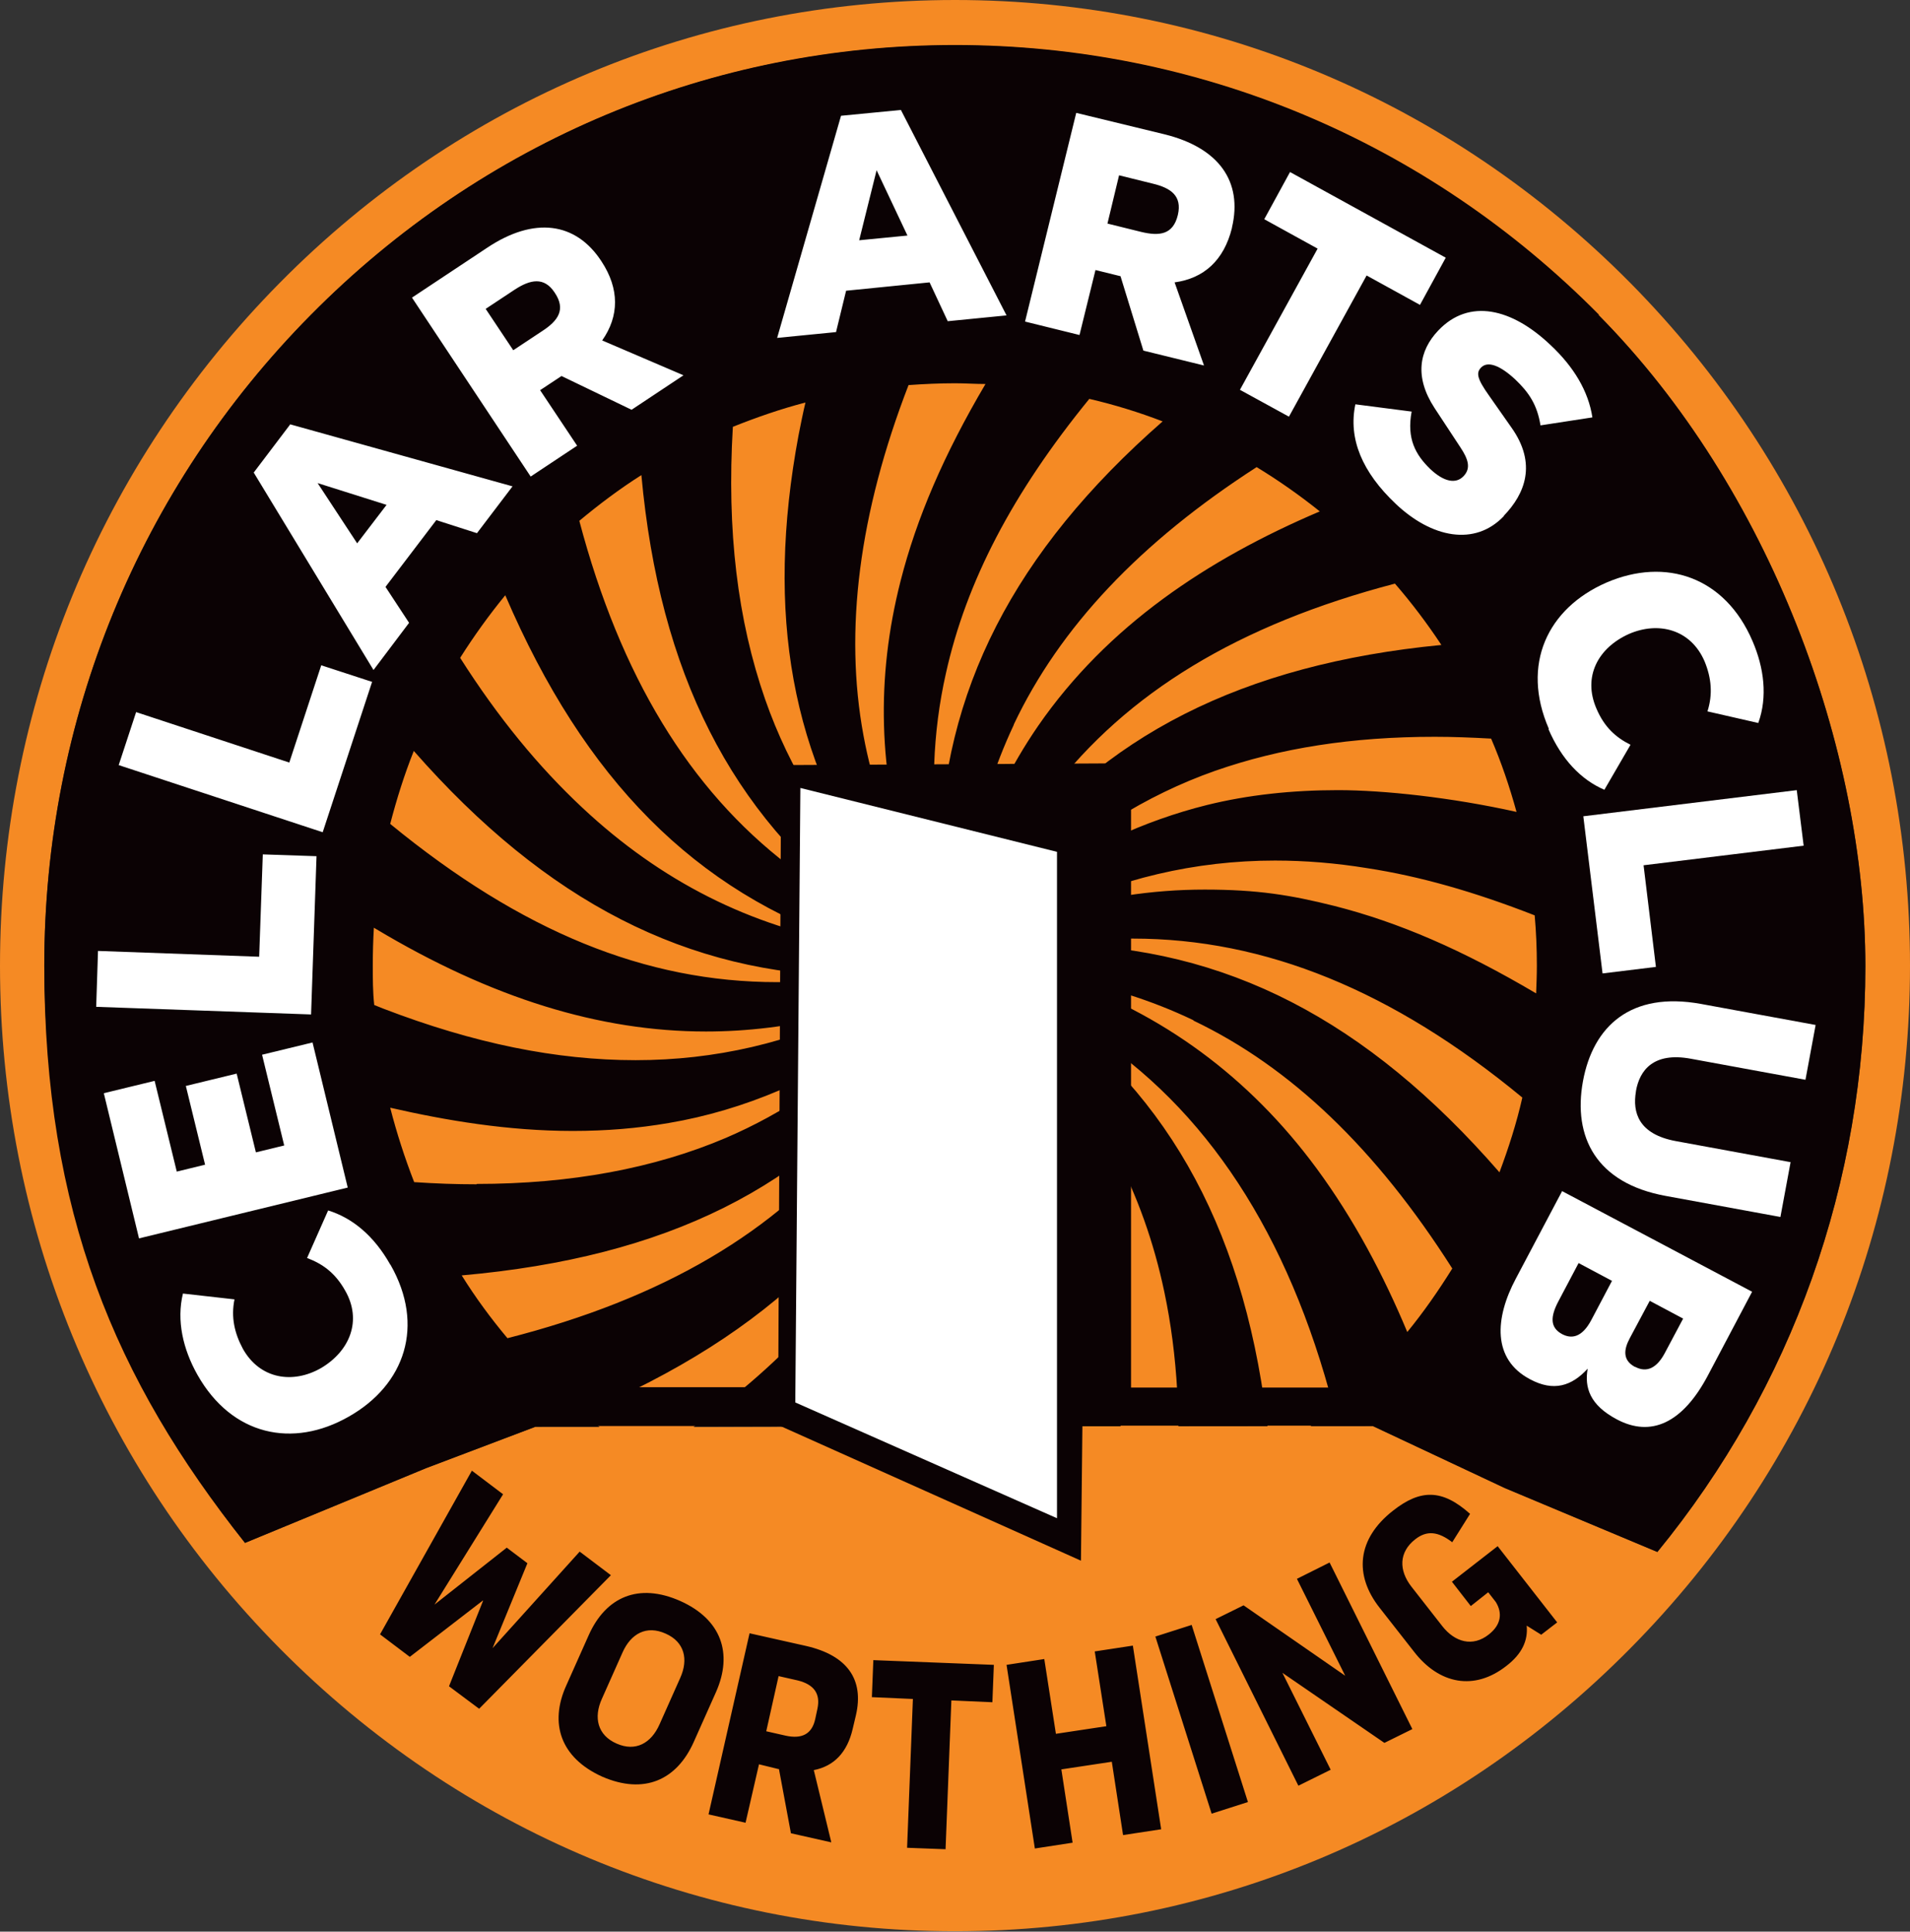
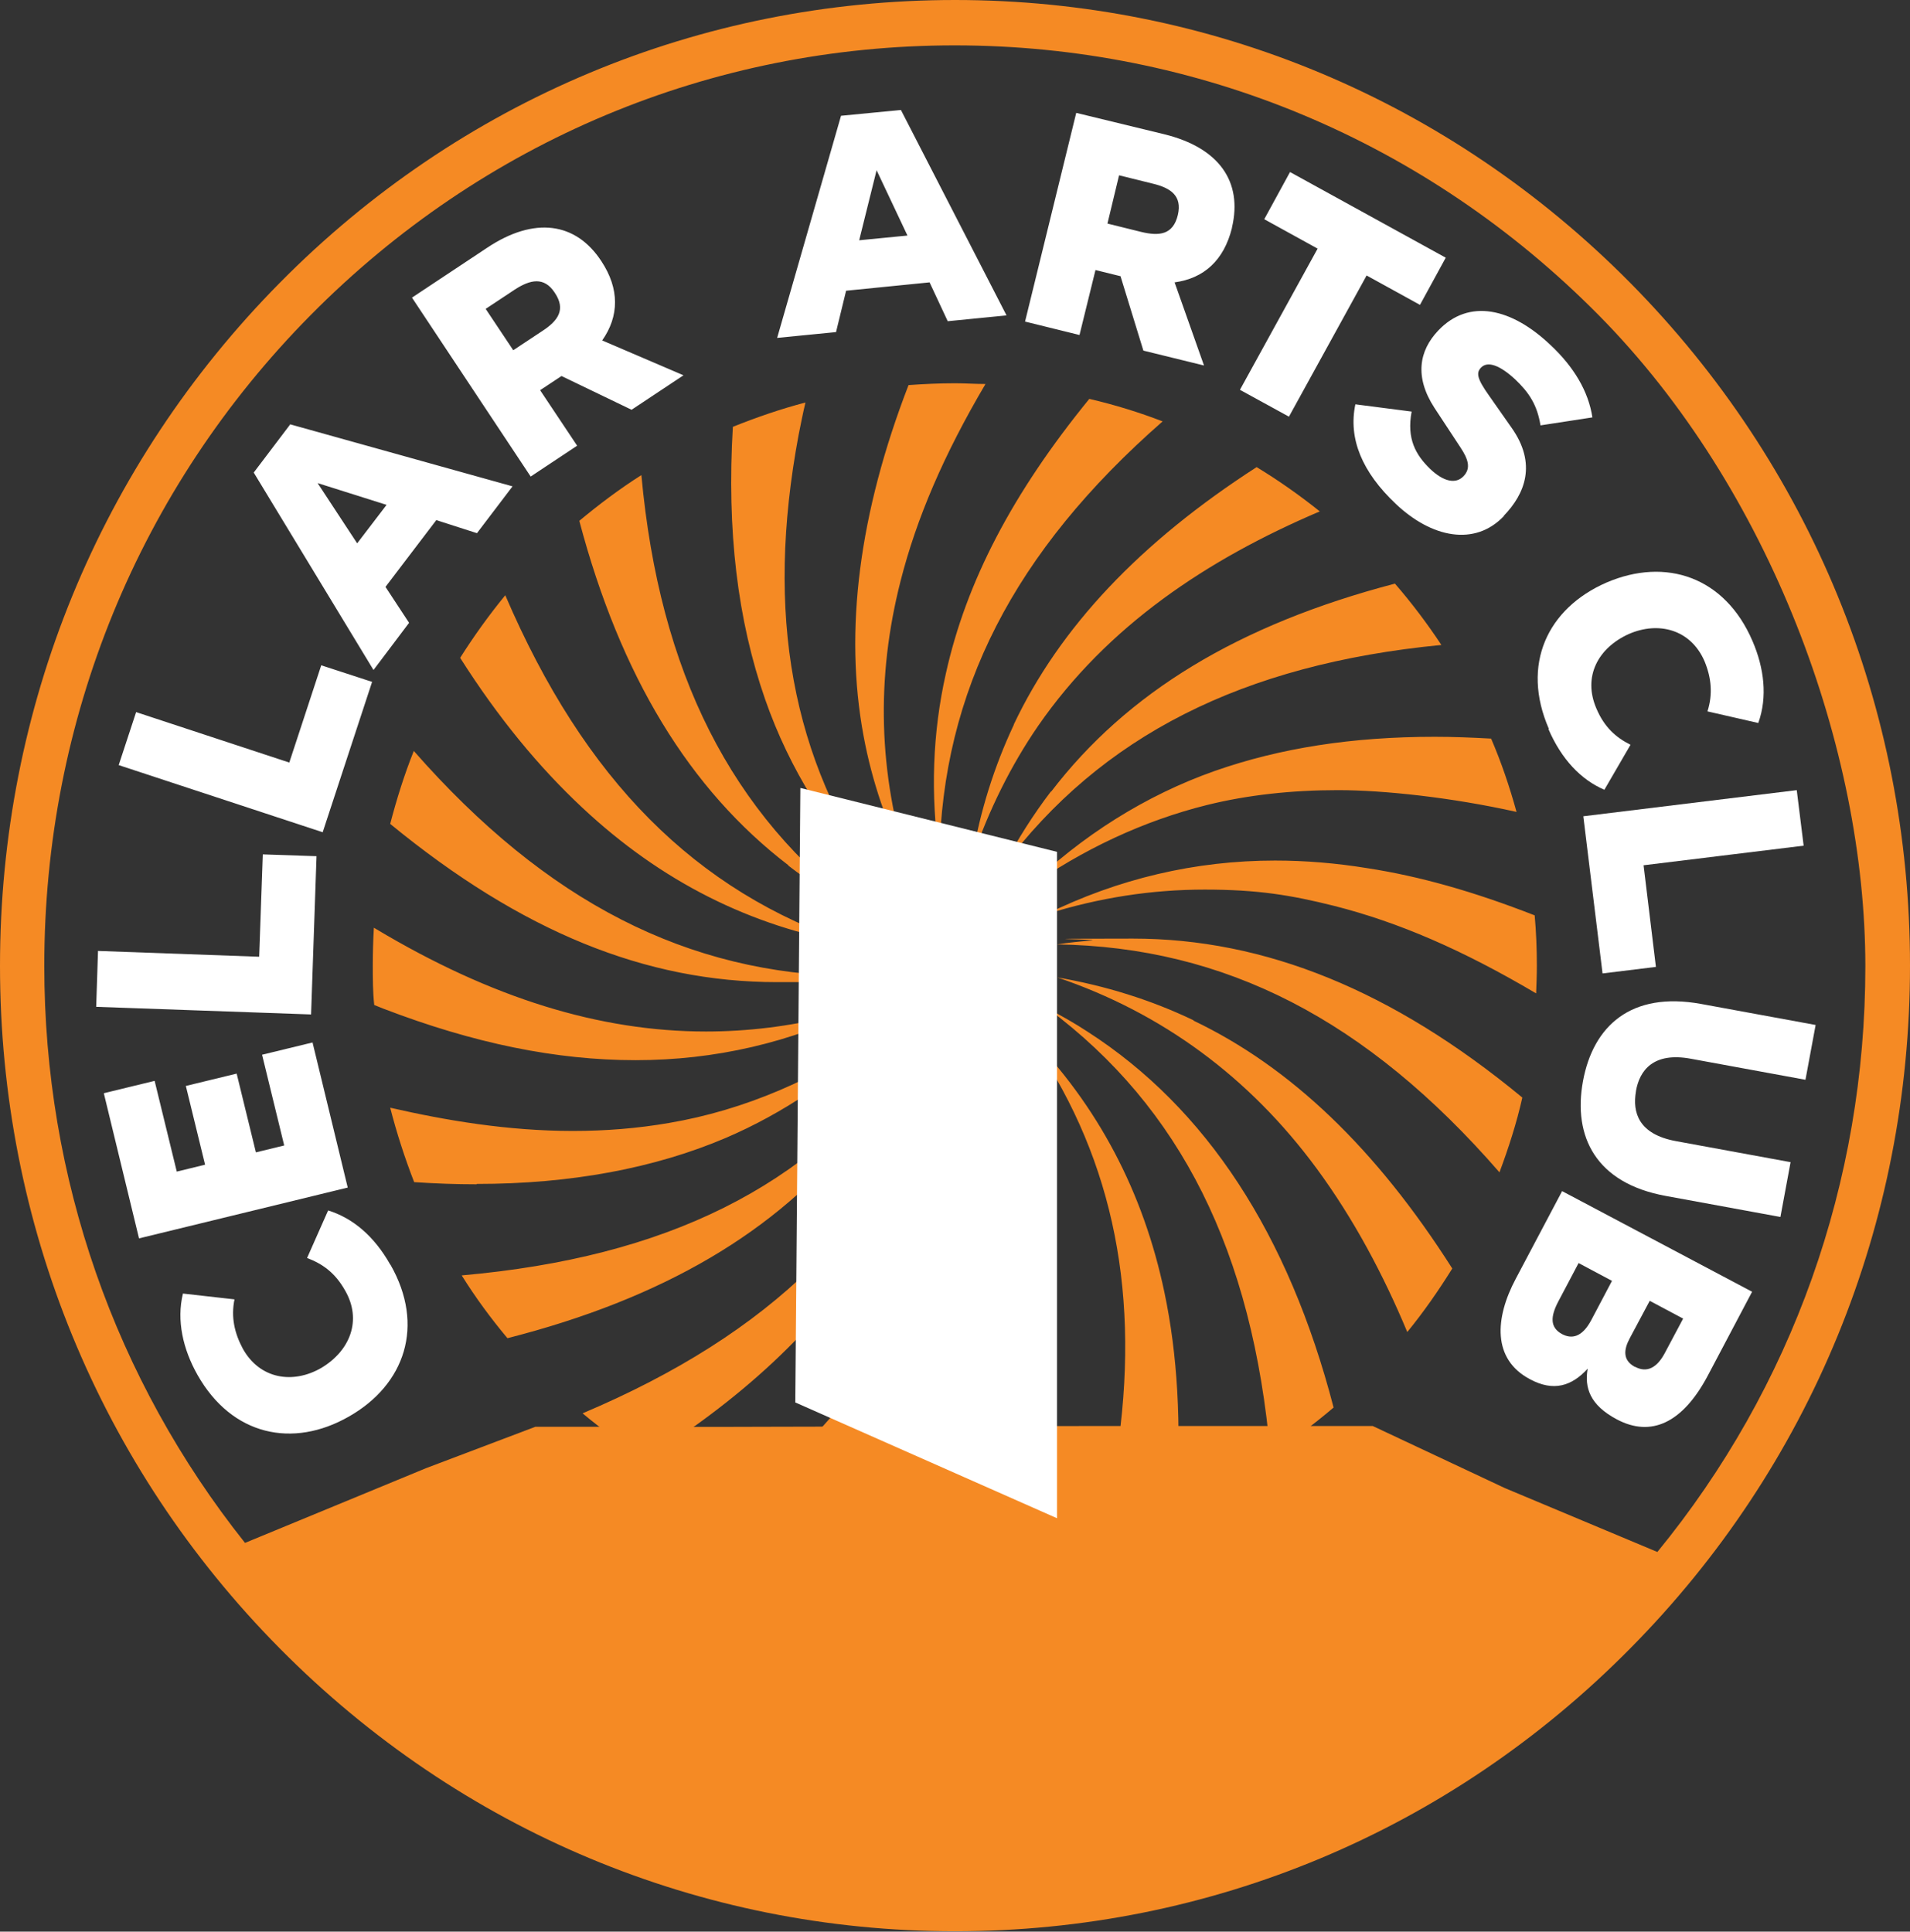
<svg xmlns="http://www.w3.org/2000/svg" id="Layer_1" version="1.1" viewBox="0 0 526.2 532.2">
  <rect x="0" y="0" width="526.2" height="532.2" fill="#333333" stroke="none" />
  <defs>
    <style>
      .st0 {
        fill: #fff;
      }

      .st1 {
        fill: #f58a24;
      }

      .st2 {
        fill: #0b0204;
      }
    </style>
  </defs>
  <g id="background">
    <path class="st1" d="M526.2,266.1c0,71.1-27.4,137.9-77.1,188.1-49.7,50.3-115.8,77.9-186,77.9s-136.3-27.7-186-77.9C27.4,404,0,337.2,0,266.1S27.4,128.2,77.1,77.9C126.7,27.7,192.8,0,263.1,0s136.3,27.7,186,77.9c49.7,50.3,77.1,117.1,77.1,188.1h0ZM12.2,266.1c0,58.5,19.5,114,55.3,159l49.9-20.6,30.1-11.4h37.3c0,.1,27,0,27,0l86.2-.2h80.2l36.4,17.1,42,17.6c37.1-45.3,57.3-101.8,57.3-161.4s-26.1-131.5-73.5-179.4c-47.4-47.9-110.4-74.3-177.4-74.3s-130,26.4-177.4,74.3C38.3,134.6,12.2,198.3,12.2,266.1Z" />
    <g>
-       <path class="st2" d="M440.5,86.7c-47.4-47.9-110.4-74.3-177.4-74.3s-130,26.4-177.4,74.3C38.3,134.6,12.2,198.3,12.2,266.1s19.5,114,55.3,159l49.9-20.6,30.1-11.4,230.7-.2,36.4,17.1,42,17.6c37.1-45.3,57.3-101.8,57.3-161.4s-26.1-131.5-73.5-179.4h0Z" />
      <path class="st0" d="M107.6,348.5c9.5,16.7,4,33-11.5,41.8h0c-15.4,8.8-32.2,5.3-41.7-11.5h0c-4-7.1-5.8-15-4-22.4l14.2,1.6c-1,4.9,0,9.3,2.3,13.6h0c4.7,8.4,13.8,9.8,21.6,5.3h0c7.9-4.7,11.3-13.1,6.6-21.3h0c-2.8-5-6.3-7.4-10.5-9l5.8-13.1c6.8,2.1,12.7,7.1,17.1,14.9h0ZM86.2,287.2l-14,3.4,6.1,25-7.8,1.9-5.3-21.7-14,3.4,5.3,21.7-7.8,1.9-6.1-25-14,3.4,9.7,40,57.5-14-9.7-40h.1ZM87.2,235.9l-14.8-.5-1,28.2-44.4-1.6-.5,15.4,59.2,2.1,1.5-43.6ZM102.6,187.9l-14.1-4.6-8.8,26.8-42.2-13.9-4.8,14.6,56.2,18.5,13.6-41.4h.1ZM79.9,116.9l61.3,17.1-9.8,12.9-11.2-3.6-14,18.4,6.5,9.9-9.8,13-33-54.4,10-13.2h0ZM87.5,133.1l10.9,16.6,8.1-10.6-19-6ZM165.9,93.8l22.4,9.6-14.3,9.5-19.3-9.3-5.9,3.9,10.2,15.3-12.8,8.5-32.7-49.3,20.8-13.8c12.8-8.5,24.3-7.1,31.4,3.8h0c5,7.6,4.9,15.1.2,21.8h0ZM152.8,80.6h0c-2.9-4.4-6.7-3.6-11-.8l-8,5.3,7.6,11.4,8-5.3c4.3-2.8,6.6-5.9,3.4-10.6ZM230.3,91.5l-16.2,1.6,17.6-61.2,16.5-1.6,29.1,56.6-16.2,1.6-5-10.7-23,2.3-2.8,11.5h0ZM236.7,66.2l13.3-1.3-8.5-18-4.8,19.3ZM339.4,62.8h0c-2.2,8.9-7.7,13.9-15.8,15l8.1,22.9-16.7-4.1-6.3-20.5-6.9-1.7-4.4,17.9-15-3.7,14.1-57.5,24.3,5.9c15,3.7,21.6,13,18.6,25.7h0ZM317.6,50.6l-9.3-2.3-3.2,13.3,9.3,2.3c5,1.2,8.8.8,10.1-4.7h0c1.2-5.2-1.9-7.4-6.9-8.6ZM391.2,84l7.1-13-42.9-23.6-7.1,13,14.7,8.1-21.4,38.9,13.5,7.4,21.4-38.9,14.7,8.1h0ZM414.3,142.1c5.8-6,9.2-14.3,2.1-24.3l-6.1-8.7c-3.5-4.9-3.6-6.4-2.3-7.8,1.9-2,5.4-.5,9.4,3.2h0c3.9,3.7,6.1,7.1,7,12.7l14.3-2.2c-1.1-7.2-5.1-13.9-11.5-19.9h0c-10.7-10.2-22.5-13-31-4-5.2,5.5-6.6,12.7-1,21.3l7.1,10.8c2.2,3.3,3,5.8.9,8s-5.4,1.6-9.2-2h0c-4-3.9-6.5-8.3-5.1-15.8l-15.5-2c-2,9.5,1.9,18.7,11.1,27.4h0c9.9,9.4,21.8,11.8,29.8,3.4h0ZM426.6,200.9h0c3.6,8.3,8.9,13.9,15.4,16.7l7.2-12.4c-4-2-7.2-4.8-9.4-10h0c-3.8-8.8.5-16.7,8.9-20.5h0c8.2-3.6,17.1-1.3,20.9,7.5h0c1.9,4.6,2.3,9.1.8,13.8l14,3.2c2.6-7.2,1.6-15.2-1.6-22.6h0c-7.6-17.7-23.9-23.1-40.2-16.1h0c-16.3,7.1-23.6,22.6-15.9,40.3h0ZM441.5,268.2l14.7-1.8-3.4-28,44.1-5.4-1.9-15.3-58.8,7.2,5.3,43.3h0ZM450.7,300.6c1-5.7,4.8-10.8,15.1-8.9l31.6,5.8,2.8-15.1-31.6-5.8c-19.3-3.5-29.7,6.1-32.5,21.3h0c-2.8,15.3,3.6,28.1,22.8,31.6l31.6,5.8,2.8-15.1-31.6-5.8c-10.3-1.9-12-7.9-11-13.7h0ZM430.4,328.2l52.3,27.7-12.2,23.1c-7,13.2-15.7,17-25,12.1-7.6-4-9-8.9-8.1-14-4.4,4.8-9.4,6.4-15.9,2.9-10.4-5.5-9.7-16.8-3.9-27.7l12.8-24.2h0ZM450.5,376.6c3.2,1.7,6,.3,8.2-3.9l5-9.4-9.2-4.9-5.5,10.3c-1.6,3-2.1,6,1.4,7.9h.1ZM434.9,348l-5.6,10.6c-2.2,4.2-2.3,7.2,1.1,9,2.5,1.3,5.4,1,8-3.9l5.7-10.8-9.2-4.9h0Z" />
-       <path class="st2" d="M139.6,426.4l5.7,4.3-9.6,23.4,24-26.6,8.6,6.5-36.3,36.8-8.3-6.2,9.4-23.6h-.1c0,0-20.1,15.5-20.1,15.5l-8.2-6.2,25.3-45.1,8.6,6.5-18.9,30.4,19.8-15.6ZM187.4,441.1c11.4,5.1,14.5,14.5,9.9,25l-6.2,13.9c-4.7,10.5-13.7,14.5-25.2,9.5h0c-11.5-5.2-14.6-14.7-9.9-25.1l6.2-13.9c4.7-10.5,13.7-14.5,25.2-9.4h0ZM169.9,480.4c5.2,2.3,9.5-.1,11.8-5.3l5.7-12.8c2.3-5.1,1.2-9.9-4-12.2h0c-5.3-2.4-9.6,0-11.9,5.2l-5.7,12.8c-2.3,5.1-1.2,10,4.1,12.3h0ZM229,507.6l-11.1-2.5-3.3-17.7h-.2s-5.3-1.3-5.3-1.3l-3.7,16.1-10.2-2.3,11.3-49.9,15.6,3.5c11.3,2.6,16,9.2,13.7,19.1l-.9,3.8c-1.5,6.4-5.1,10.2-10.7,11.3l4.8,19.8ZM214.5,461.8l-3.4,15.2,5.3,1.2c4.5,1,7.3-.4,8.2-4.6l.6-2.8c.9-4.2-1-6.7-5.4-7.8l-5.3-1.2ZM273.8,458.8l-.4,10.2-11.3-.5-1.6,41-10.6-.4,1.6-41-11.3-.5.4-10.2,33.2,1.3ZM304.8,475.6l-3.2-20.6,10.5-1.6,7.8,50.6-10.5,1.6-3.1-20.2-13.9,2.1,3.1,20.2-10.4,1.6-7.8-50.6,10.4-1.6,3.2,20.6,13.9-2.1ZM333.8,499.7l-15.5-48.8,10-3.2,15.5,48.8-10,3.2ZM357.3,435l9-4.5,22.8,45.9-7.7,3.8-28.1-19.3,13.3,26.7-8.9,4.4-22.8-45.9,7.7-3.8,28,19.4-13.3-26.7ZM400.2,425c-4-3.1-7.1-3.4-10.3-.9h0c-4.6,3.6-4.5,8.6-1.1,13l8.6,11c3.4,4.3,8.3,5.8,12.8,2.2h0c3.3-2.6,3.8-5.8,1.9-8.9l-2.1-2.7-4.8,3.8-5.2-6.7,12.6-9.8,16.4,21-4.4,3.4-4-2.5c.4,4.1-1.3,7.8-5.6,11.1h0c-8.8,6.9-18.5,5.1-25.5-4l-9.4-12c-7.1-9-6.3-19,3.7-26.8h0c7.5-5.9,13.5-6,21.2.9l-4.9,7.8Z" />
    </g>
  </g>
  <g id="swirls">
    <animateTransform attributeName="transform" attributeType="XML" type="rotate" from="0 263.1 266.1" to="360 263.1 266.1" dur="35s" repeatCount="indefinite" />
    <path id="swirls1" data-name="swirls" class="st1" d="M241.9,339.5c-15.7,27.3-40.2,47.5-64,62.5-6.1-3.8-11.9-8-17.4-12.6,51.8-21.9,83.3-52.8,97.9-96.1-2.9,16.7-8.5,32.3-16.5,46.2ZM259.3,340c-11,31-32.7,55.5-55.4,75.2,6.7,2.7,13.6,4.9,20.6,6.6,35.8-43.2,49.5-84.3,43-129.2-.2,16.8-3,32.7-8.2,47.4h0ZM320.3,116.1c-6.5-2.5-13.3-4.6-20.2-6.2-21.2,26-33.9,50.4-39.5,75.6-3.7,16.4-4.3,33.4-1.8,50.7.8-45.7,20.5-84.2,61.5-120.1ZM308.3,397c-1.1,8.2-2.8,16.4-4.7,24.3,7-1.8,13.9-4.1,20.5-6.9,1.4-22.3.3-41.2-3.3-58.3-5.8-27.7-18.4-51.6-37.7-71.3,22.7,32.1,30.9,69,25.1,112.2h.1ZM300.7,259.1c-3.1.3-6.3.6-9.5,1.1,46.3.7,85.3,20.7,121.9,62.8,2.5-6.7,4.7-13.5,6.3-20.6-35.7-29.5-70.9-43.8-107.3-43.8s-7.6.2-11.4.5h0ZM263,426.5c3.9,0,7.8-.1,11.7-.4,3-7.8,6-15.7,8.3-23.7,7.8-27,9.5-52.5,5.2-75.7-2.3-12.2-6.4-24.2-12.1-36,13.4,43.7,5.7,89.3-22.9,135.6,3.3.2,6.5.3,9.8.3h0ZM350,400.8c6.1-4,11.9-8.3,17.4-13-12.4-47.8-35.1-82.5-67.7-103.5-3.5-2.3-7.2-4.4-11-6.4,36.6,27.3,56.4,67,61.3,122.9ZM351.3,237.1c-22,0-43.2,5-63.1,14.8,14.7-4.6,29.1-6.8,43.7-6.8s23.7,1.5,35.7,4.5c17.7,4.5,35.3,12.1,55.6,24.1.1-2.6.2-5.1.2-7.7,0-4.7-.2-9.3-.6-13.8-16.9-6.6-31.8-10.8-46.1-13-8.6-1.4-17.1-2.1-25.4-2.1h0ZM328.8,281.1c-11.7-5.6-24.2-9.5-37.5-11.8,28.9,9.8,52.9,27.5,71.4,52.6,10.3,14,18.4,29.3,25,45.1,4.5-5.5,8.6-11.4,12.4-17.5-21-33-44.5-55.5-71.3-68.3h0ZM250.3,106.1c-13.6,35.2-17.8,67.6-12.4,96.6,2.3,12.5,6.5,24.8,12.4,36.6-8.3-26.4-9-52.5-2.2-79.2,4.4-17.3,11.9-34.8,23.4-54.3-2.8,0-5.6-.2-8.4-.2-4.3,0-8.6.2-12.8.5ZM221.9,110.9c-6.9,1.8-13.5,4.1-20,6.7-1.7,28.6,1.3,53.3,8.9,75.1,6.7,19.2,17.5,36.5,32,51.5-24.8-35.1-32-75-22.8-124.3.6-3,1.2-6.1,1.9-9h0ZM235.3,312.7c5.3-6.6,10.1-14.1,14.4-22.3-27.2,36.6-66,56-122.5,61,3.8,6.1,8,11.8,12.6,17.3,42.8-10.9,74.2-29.4,95.5-56.1h0ZM395.3,203c-22.8,0-42.6,3.1-60.6,9.4-19,6.7-36.7,17.8-51.8,32.5,15.3-10.9,32.3-18.8,49.6-23.1,11.3-2.8,23.5-4.1,36.1-4.1s31.3,2,49.2,6c-1.9-6.9-4.2-13.7-7-20.2-5.4-.3-10.5-.5-15.6-.5h0ZM289.5,218.1c-4.8,6.3-9.2,13.2-13.2,20.8,27-36.1,66-55.9,120.8-61.2-3.9-5.9-8.2-11.6-12.8-16.9-43.1,11.3-73.8,30-94.7,57.3h0ZM279.3,199.7c-5.4,11.5-9.3,23.8-11.5,36.9,4.6-13.4,10.7-25.7,18.2-36.6,19.1-27.6,46.6-45.9,77.6-59.1-5.5-4.4-11.3-8.5-17.4-12.2-32.1,20.7-54.2,44.1-66.9,70.9h0ZM237.7,277.5c-3,1-6,1.8-8.9,2.5-11.4,2.8-22.9,4.2-34.3,4.2-29.3,0-59.1-9.2-91-28.3-.2-.1-.3-.2-.5-.3-.2,3.4-.3,6.9-.3,10.4s0,7.3.4,10.9c.8.3,1.7.7,2.5,1,25,9.6,47.7,14.2,69.5,14.2s42.8-4.8,62.7-14.6h-.1ZM131.3,326.2h0c25.9,0,49-4.3,68.7-12.7,15.6-6.7,30.4-16.6,43.1-29-17.9,12.7-38.1,21.4-58.8,24.9-8.7,1.5-17.4,2.2-26.5,2.2-17.9,0-35-2.9-50.3-6.4,1.8,7,4,13.8,6.6,20.5,5.9.4,11.6.6,17.2.6h0ZM217.2,238.5c6.2,4.8,13.1,9.1,20.6,13-36.4-27.2-56.1-66.2-61.1-120.6-6,3.8-11.7,8.1-17.1,12.6,11.3,42.7,30.3,74,57.6,94.9h0ZM235.2,269c-45.8-.6-84.7-20.5-121.2-62.1-2.6,6.5-4.7,13.2-6.5,20.1,36.2,29.7,70.4,43.6,106.6,43.6s14-.5,21-1.5h.1,0ZM126.8,181.3c10.5,16.5,21.6,30,33.7,41.3,21.6,20.2,46.1,32.6,74.3,37.5-43.3-14.5-73.8-45.3-95.6-96.1-4.5,5.5-8.6,11.2-12.4,17.2h0Z" />
  </g>
  <g id="door">
-     <polygon class="st2" points="311.6 382.3 311.6 210.3 215.2 210.8 214.4 382.2 143 382.2 143 392.9 215 392.9 297.8 430 298.2 392.8 380.8 392.8 380.8 382.3 311.6 382.3" />
    <path class="st0" d="M219.1,386.4l72.1,31.9v-183.6l-70.7-17.6-1.4,169.3h0Z" />
  </g>
</svg>